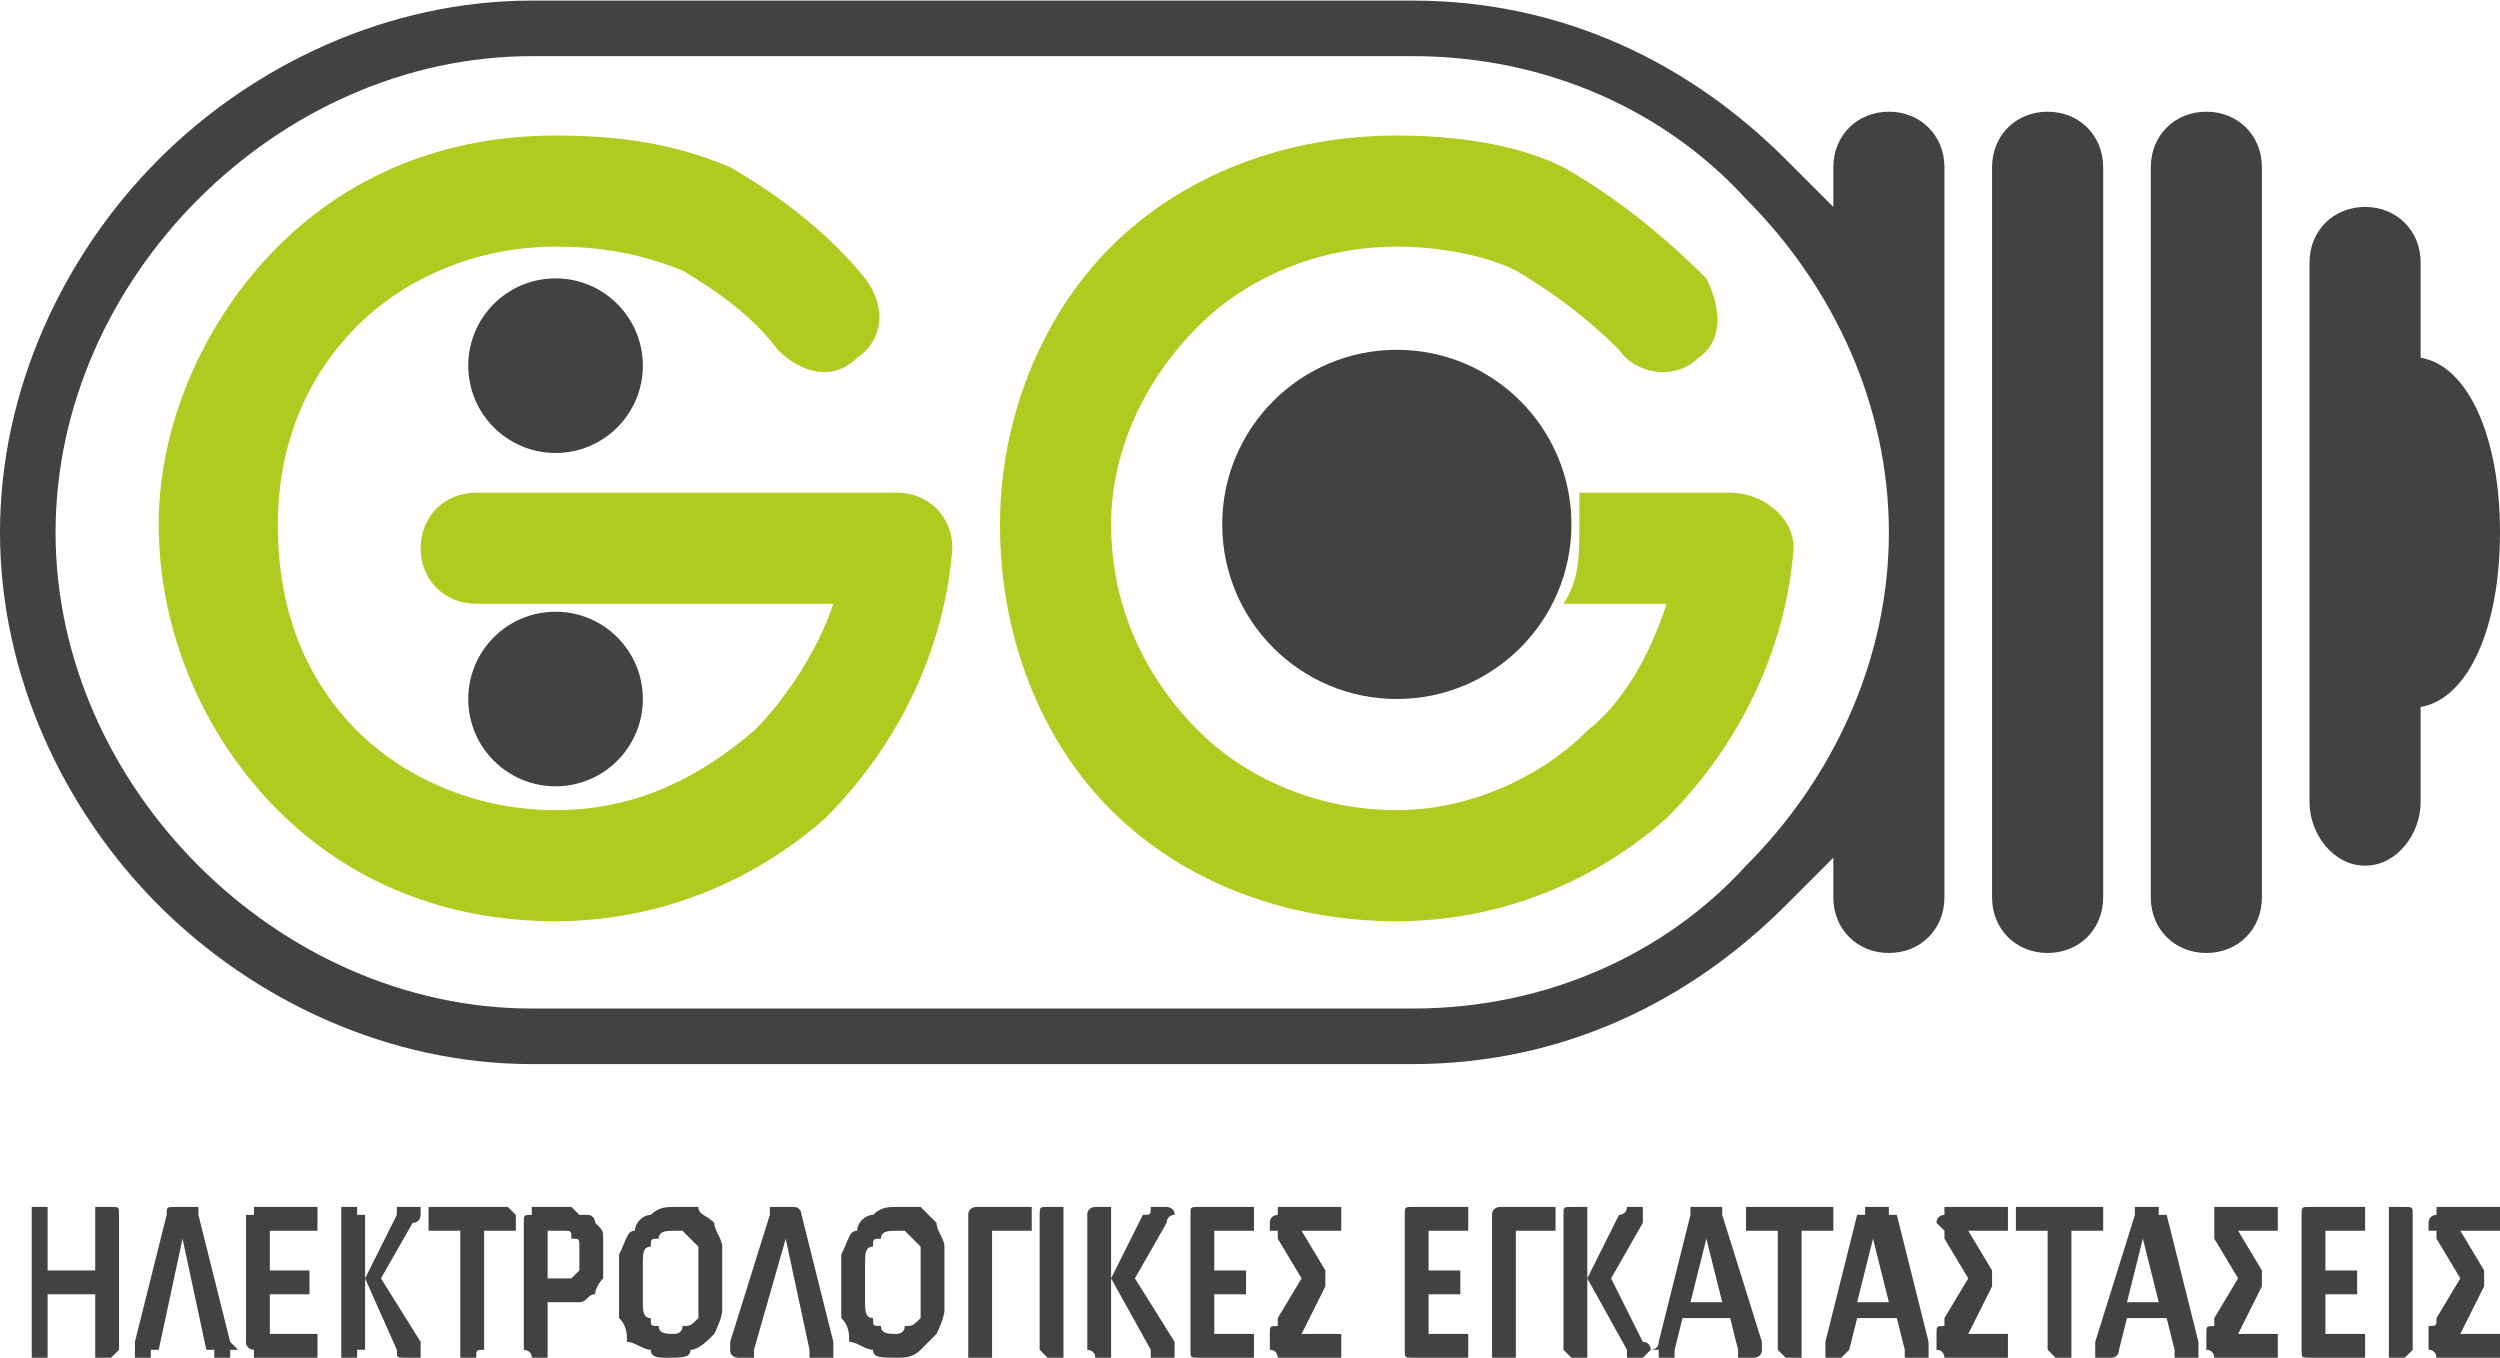
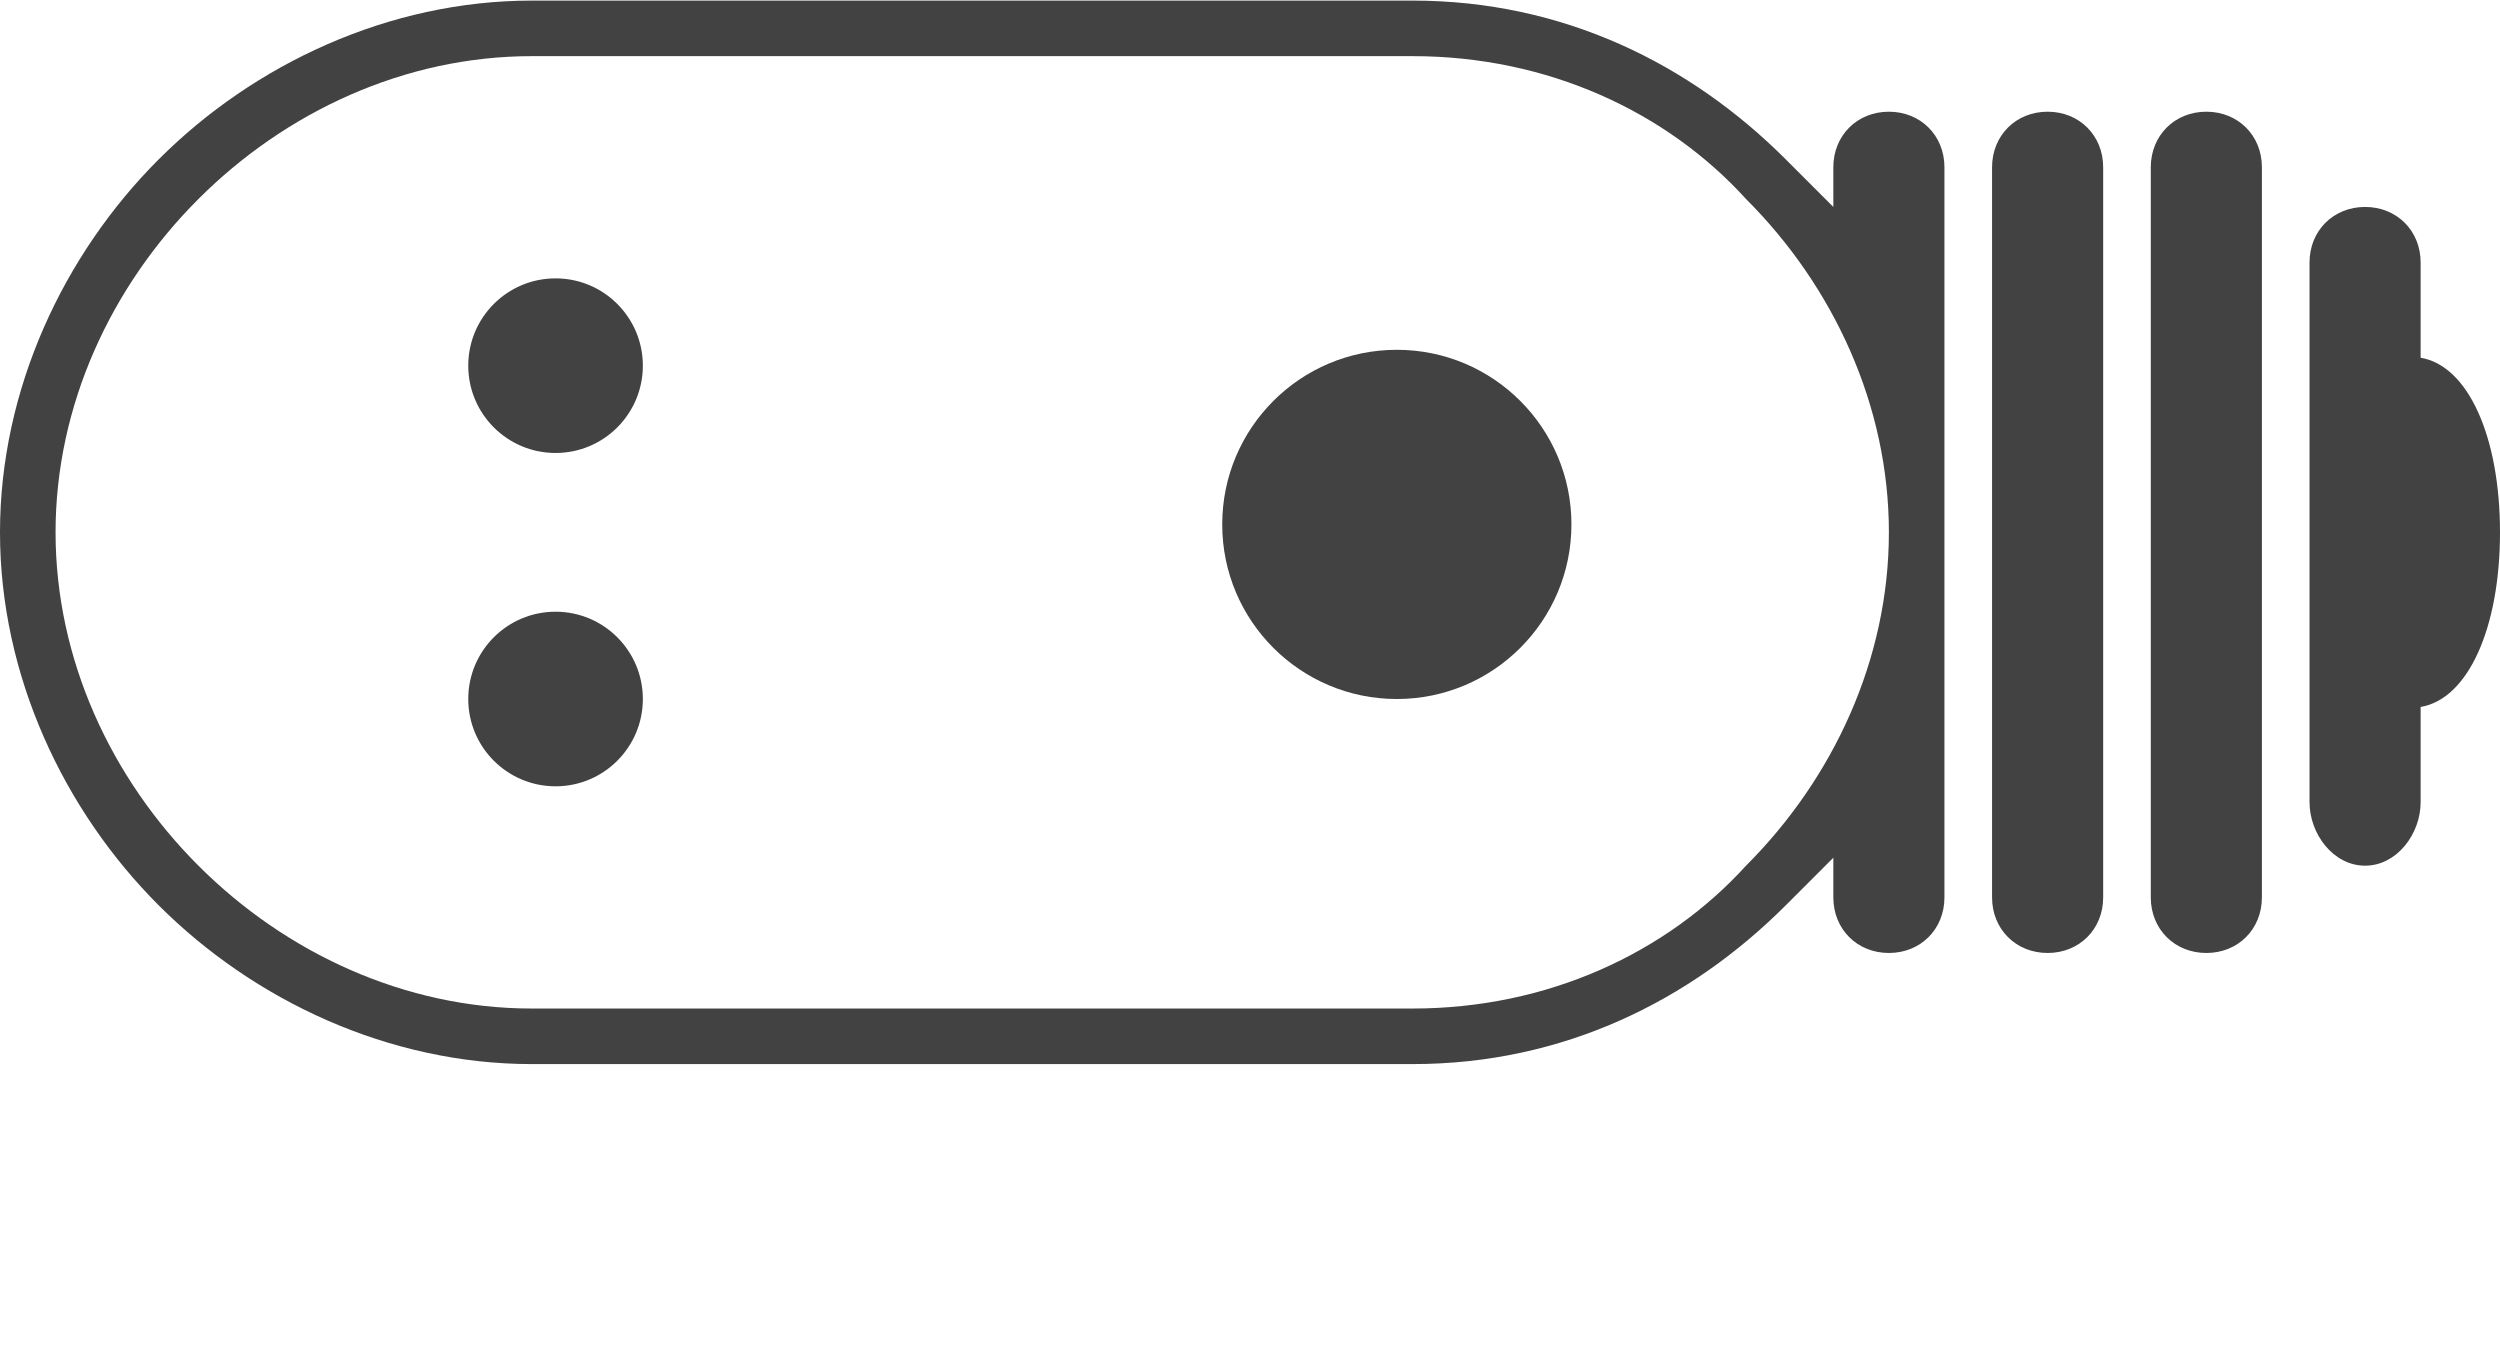
<svg xmlns="http://www.w3.org/2000/svg" xml:space="preserve" width="300px" height="163px" version="1.1" style="shape-rendering:geometricPrecision; text-rendering:geometricPrecision; image-rendering:optimizeQuality; fill-rule:evenodd; clip-rule:evenodd" viewBox="0 0 315 171">
  <defs>
    <style type="text/css">
   
    .fil0 {fill:#434242}
    .fil1 {fill:#B0CB1F;fill-rule:nonzero}
   
  </style>
  </defs>
  <g id="Layer_x0020_1">
-     <path class="fil0" d="M305 89c6,-1 10,-10 10,-22 0,-12 -4,-21 -10,-22l0 -12c0,-4 -3,-7 -7,-7 -4,0 -7,3 -7,7l0 68c0,4 3,8 7,8 4,0 7,-4 7,-8l0 -12zm-238 -89l111 0c19,0 35,8 47,20 2,2 4,4 6,6l0 -5c0,-4 3,-7 7,-7 4,0 7,3 7,7l0 92c0,4 -3,7 -7,7 -4,0 -7,-3 -7,-7l0 -5c-2,2 -4,4 -6,6 -12,12 -28,20 -47,20l-111 0c-18,0 -35,-8 -47,-20 -12,-12 -20,-29 -20,-47l0 0c0,-18 8,-35 20,-47 12,-12 29,-20 47,-20zm111 7l-111 0c-16,0 -31,7 -42,18 -11,11 -18,26 -18,42l0 0c0,16 7,31 18,42 11,11 26,18 42,18l111 0c17,0 32,-7 42,-18 11,-11 18,-26 18,-42l0 0c0,-16 -7,-31 -18,-42 -10,-11 -25,-18 -42,-18zm73 14c0,-4 3,-7 7,-7 4,0 7,3 7,7l0 92c0,4 -3,7 -7,7 -4,0 -7,-3 -7,-7l0 -92zm20 0c0,-4 3,-7 7,-7 4,0 7,3 7,7l0 92c0,4 -3,7 -7,7 -4,0 -7,-3 -7,-7l0 -92z" />
-     <path class="fil1" d="M60 76c-4,0 -7,-3 -7,-7 0,-4 3,-7 7,-7l53 0c4,0 7,3 7,7 0,0 0,0 0,0l0 0c-1,13 -7,25 -16,34 -9,8 -21,13 -34,13 -14,0 -26,-5 -35,-14 -9,-9 -15,-22 -15,-36 0,-13 6,-26 15,-35 9,-9 21,-14 35,-14 8,0 15,1 22,4 7,4 13,9 17,14 3,4 2,8 -1,10 -3,3 -7,2 -10,-1 -3,-4 -7,-7 -12,-10 -5,-2 -10,-3 -16,-3 -10,0 -19,4 -25,10 -7,7 -10,16 -10,25 0,10 3,19 10,26 6,6 15,10 25,10 10,0 18,-4 25,-10 4,-4 8,-10 10,-16l-45 0z" />
+     <path class="fil0" d="M305 89c6,-1 10,-10 10,-22 0,-12 -4,-21 -10,-22l0 -12c0,-4 -3,-7 -7,-7 -4,0 -7,3 -7,7l0 68c0,4 3,8 7,8 4,0 7,-4 7,-8l0 -12zm-238 -89l111 0c19,0 35,8 47,20 2,2 4,4 6,6l0 -5c0,-4 3,-7 7,-7 4,0 7,3 7,7l0 92c0,4 -3,7 -7,7 -4,0 -7,-3 -7,-7l0 -5c-2,2 -4,4 -6,6 -12,12 -28,20 -47,20l-111 0c-18,0 -35,-8 -47,-20 -12,-12 -20,-29 -20,-47l0 0c0,-18 8,-35 20,-47 12,-12 29,-20 47,-20zm111 7l-111 0c-16,0 -31,7 -42,18 -11,11 -18,26 -18,42l0 0c0,16 7,31 18,42 11,11 26,18 42,18l111 0c17,0 32,-7 42,-18 11,-11 18,-26 18,-42c0,-16 -7,-31 -18,-42 -10,-11 -25,-18 -42,-18zm73 14c0,-4 3,-7 7,-7 4,0 7,3 7,7l0 92c0,4 -3,7 -7,7 -4,0 -7,-3 -7,-7l0 -92zm20 0c0,-4 3,-7 7,-7 4,0 7,3 7,7l0 92c0,4 -3,7 -7,7 -4,0 -7,-3 -7,-7l0 -92z" />
    <g id="_2013203712560">
-       <path class="fil0" d="M15 170c0,0 0,0 0,0 0,0 0,0 -1,1 0,0 0,0 0,0 0,0 0,0 -1,0 0,0 0,0 0,0 -1,0 -1,0 -1,0 0,-1 0,-1 0,-1 0,0 0,0 0,0l0 -7 -6 0 0 7c0,0 0,0 0,0 0,0 0,0 0,1 0,0 0,0 0,0 0,0 -1,0 -1,0 0,0 0,0 -1,0 0,0 0,0 0,0 0,-1 0,-1 0,-1 0,0 0,0 0,0l0 -17c0,0 0,0 0,0 0,-1 0,-1 0,-1 0,0 0,0 0,0 1,0 1,0 1,0 0,0 1,0 1,0 0,0 0,0 0,0 0,0 0,0 0,1 0,0 0,0 0,0l0 7 6 0 0 -7c0,0 0,0 0,0 0,-1 0,-1 0,-1 0,0 0,0 1,0 0,0 0,0 0,0 1,0 1,0 1,0 0,0 0,0 0,0 1,0 1,0 1,1 0,0 0,0 0,0l0 17zm14 -1c1,1 1,1 1,1 0,0 0,0 -1,0 0,1 0,1 0,1 0,0 0,0 -1,0 0,0 -1,0 -1,0 0,0 0,0 0,0 0,0 0,-1 0,-1 0,0 0,0 -1,0l-3 -14 0 0 -3 14c0,0 0,0 -1,0 0,0 0,1 0,1 0,0 0,0 0,0 0,0 -1,0 -1,0 0,0 -1,0 -1,0 0,0 0,0 0,-1 0,0 0,0 0,0 0,0 0,0 0,-1l4 -16c0,0 0,0 0,0 0,-1 0,-1 1,-1 0,0 0,0 0,0 0,0 1,0 1,0 0,0 1,0 1,0 0,0 0,0 0,0 0,0 1,0 1,0 0,0 0,0 0,0 0,0 0,1 0,1 0,0 0,0 0,0l4 16zm11 0c0,0 0,1 0,1 0,0 0,0 0,0 0,0 0,0 0,1 0,0 0,0 0,0l-8 0c0,0 0,0 0,-1 0,0 -1,0 -1,-1l0 -16c0,0 1,0 1,0 0,-1 0,-1 0,-1l8 0c0,0 0,0 0,0 0,0 0,0 0,1 0,0 0,0 0,0 0,0 0,0 0,1 0,0 0,0 0,0 0,1 0,1 0,1 0,0 0,0 0,0 0,0 0,0 0,0l-6 0 0 5 5 0c0,0 0,0 0,0 0,0 0,0 0,0 0,0 0,0 0,0 0,1 0,1 0,1 0,0 0,1 0,1 0,0 0,0 0,0 0,0 0,0 0,0 0,0 0,1 0,1l-5 0 0 5 6 0c0,0 0,0 0,0 0,0 0,0 0,0 0,0 0,0 0,0 0,1 0,1 0,1zm13 1c0,0 0,0 0,0 0,0 0,0 0,1 0,0 0,0 -1,0 0,0 0,0 0,0 -1,0 -1,0 -1,0 -1,0 -1,0 -1,-1 0,0 0,0 0,0l-4 -9 0 9c0,0 -1,0 -1,0 0,0 0,0 0,1 0,0 0,0 0,0 0,0 -1,0 -1,0 0,0 0,0 -1,0 0,0 0,0 0,0 0,-1 0,-1 0,-1 0,0 0,0 0,0l0 -17c0,0 0,0 0,0 0,-1 0,-1 0,-1 0,0 0,0 0,0 1,0 1,0 1,0 0,0 1,0 1,0 0,0 0,0 0,0 0,0 0,0 0,1 0,0 1,0 1,0l0 8 4 -8c0,0 0,0 0,-1 0,0 0,0 0,0 0,0 0,0 1,0 0,0 0,0 0,0 1,0 1,0 1,0 0,0 0,0 1,0 0,0 0,0 0,1 0,0 0,0 0,0 0,0 0,0 0,0 0,0 0,1 -1,1l-4 7 5 8c0,0 0,1 0,1 0,0 0,0 0,0zm12 -16c0,0 0,0 0,0 0,1 0,1 0,1 -1,0 -1,0 -1,0 0,0 0,0 0,0l-3 0 0 15c0,0 0,0 0,0 -1,0 -1,0 -1,1 0,0 0,0 0,0 0,0 -1,0 -1,0 0,0 0,0 -1,0 0,0 0,0 0,0 0,-1 0,-1 0,-1 0,0 0,0 0,0l0 -15 -4 0c0,0 0,0 0,0 0,0 0,0 0,0 0,0 0,0 0,-1 0,0 0,0 0,0 0,0 0,-1 0,-1 0,0 0,0 0,0 0,-1 0,-1 0,-1 0,0 0,0 0,0l10 0c0,0 0,0 0,0 0,0 0,0 1,1 0,0 0,0 0,0 0,0 0,1 0,1zm11 4c0,1 0,2 0,3 0,0 -1,1 -1,2 -1,0 -1,1 -2,1 -1,0 -2,0 -3,0l-1 0 0 6c0,0 0,0 0,0 0,0 0,0 0,1 0,0 0,0 0,0 -1,0 -1,0 -1,0 0,0 -1,0 -1,0 0,0 0,0 0,0 0,-1 -1,-1 -1,-1 0,0 0,0 0,0l0 -16c0,-1 0,-1 1,-1 0,-1 0,-1 0,-1l4 0c0,0 0,0 1,0 0,0 0,0 1,1 0,0 1,0 1,0 1,0 1,1 1,1 1,1 1,1 1,2 0,0 0,1 0,2zm-3 0c0,-1 0,-1 0,-1 0,-1 0,-1 -1,-1 0,-1 0,-1 -1,-1 0,0 0,0 0,0l-2 0 0 6 2 0c0,0 0,0 1,0 0,0 0,0 1,-1 0,0 0,0 0,-1 0,0 0,0 0,-1zm18 3c0,2 0,3 0,4 0,1 -1,3 -1,3 -1,1 -2,2 -3,2 0,1 -1,1 -3,1 -1,0 -2,0 -2,-1 -1,0 -2,-1 -3,-1 0,-1 0,-2 -1,-3 0,-1 0,-3 0,-4 0,-2 0,-3 0,-4 1,-2 1,-3 2,-3 0,-1 1,-2 2,-2 1,-1 2,-1 3,-1 1,0 2,0 3,0 0,1 1,1 2,2 0,1 1,2 1,3 0,1 0,3 0,4zm-3 0c0,-1 0,-1 0,-2 0,-1 0,-2 0,-2 -1,-1 -1,-1 -2,-2 0,0 -1,0 -1,0 -1,0 -2,0 -2,1 -1,0 -1,0 -1,1 -1,0 -1,1 -1,2 0,1 0,1 0,2 0,1 0,2 0,3 0,1 0,2 1,2 0,1 0,1 1,1 0,1 1,1 2,1 0,0 1,0 1,-1 1,0 1,0 2,-1 0,-1 0,-1 0,-2 0,-1 0,-2 0,-3zm17 8c0,1 0,1 0,1 0,0 0,0 0,0 0,1 0,1 0,1 -1,0 -1,0 -1,0 -1,0 -1,0 -1,0 0,0 -1,0 -1,0 0,0 0,-1 0,-1 0,0 0,0 0,0l-3 -14 0 0 -4 14c0,0 0,0 0,0 0,0 0,1 0,1 0,0 0,0 -1,0 0,0 0,0 0,0 -1,0 -1,0 -1,0 0,0 -1,0 -1,-1 0,0 0,0 0,0 0,0 0,0 0,-1l5 -16c0,0 0,0 0,0 0,-1 0,-1 0,-1 0,0 0,0 1,0 0,0 0,0 1,0 0,0 0,0 0,0 1,0 1,0 1,0 0,0 0,0 0,0 0,0 0,0 0,0 1,0 1,1 1,1 0,0 0,0 0,0l4 16zm14 -8c0,2 0,3 0,4 0,1 -1,3 -1,3 -1,1 -2,2 -2,2 -1,1 -2,1 -3,1 -2,0 -3,0 -3,-1 -1,0 -2,-1 -3,-1 0,-1 0,-2 -1,-3 0,-1 0,-3 0,-4 0,-2 0,-3 0,-4 1,-2 1,-3 2,-3 0,-1 1,-2 2,-2 1,-1 2,-1 3,-1 1,0 2,0 3,0 1,1 1,1 2,2 0,1 1,2 1,3 0,1 0,3 0,4zm-3 0c0,-1 0,-1 0,-2 0,-1 0,-2 0,-2 -1,-1 -1,-1 -2,-2 0,0 -1,0 -1,0 -1,0 -2,0 -2,1 -1,0 -1,0 -1,1 -1,0 -1,1 -1,2 0,1 0,1 0,2 0,1 0,2 0,3 0,1 0,2 1,2 0,1 0,1 1,1 0,1 1,1 2,1 0,0 1,0 1,-1 1,0 1,0 2,-1 0,-1 0,-1 0,-2 0,-1 0,-2 0,-3zm14 -7c0,0 0,0 0,0 0,1 0,1 0,1 0,0 0,0 0,0 0,0 0,0 0,0l-5 0 0 15c0,0 0,0 0,0 0,0 0,0 0,1 -1,0 -1,0 -1,0 0,0 0,0 -1,0 0,0 0,0 0,0 0,0 -1,0 -1,0 0,-1 0,-1 0,-1 0,0 0,0 0,0l0 -16c0,-1 0,-1 0,-1 0,-1 1,-1 1,-1l7 0c0,0 0,0 0,0 0,0 0,0 0,1 0,0 0,0 0,0 0,0 0,0 0,1zm4 16c0,0 0,0 0,0 0,0 0,0 0,1 0,0 0,0 -1,0 0,0 0,0 0,0 -1,0 -1,0 -1,0 0,0 0,0 0,0 -1,-1 -1,-1 -1,-1 0,0 0,0 0,0l0 -17c0,0 0,0 0,0 0,-1 0,-1 1,-1 0,0 0,0 0,0 0,0 0,0 1,0 0,0 0,0 0,0 1,0 1,0 1,0 0,0 0,0 0,1 0,0 0,0 0,0l0 17zm14 0c0,0 0,0 0,0 0,0 0,0 0,1 -1,0 -1,0 -1,0 0,0 0,0 -1,0 0,0 0,0 -1,0 0,0 0,0 0,-1 0,0 0,0 0,0l-5 -9 0 9c0,0 0,0 0,0 0,0 0,0 0,1 0,0 0,0 0,0 -1,0 -1,0 -1,0 0,0 -1,0 -1,0 0,0 0,0 0,0 0,-1 -1,-1 -1,-1 0,0 0,0 0,0l0 -17c0,0 0,0 0,0 0,-1 1,-1 1,-1 0,0 0,0 0,0 0,0 1,0 1,0 0,0 0,0 1,0 0,0 0,0 0,0 0,0 0,0 0,1 0,0 0,0 0,0l0 8 4 -8c1,0 1,0 1,-1 0,0 0,0 0,0 0,0 0,0 0,0 1,0 1,0 1,0 0,0 1,0 1,0 0,0 0,0 0,0 0,0 1,0 1,1 0,0 0,0 0,0 0,0 0,0 0,0 -1,0 -1,1 -1,1l-4 7 5 8c0,0 0,1 0,1 0,0 0,0 0,0zm10 -1c0,0 0,1 0,1 0,0 0,0 0,0 0,0 0,0 0,1 0,0 0,0 0,0l-7 0c-1,0 -1,0 -1,-1 0,0 0,0 0,-1l0 -16c0,0 0,0 0,0 0,-1 0,-1 1,-1l7 0c0,0 0,0 0,0 0,0 0,0 0,1 0,0 0,0 0,0 0,0 0,0 0,1 0,0 0,0 0,0 0,1 0,1 0,1 0,0 0,0 0,0 0,0 0,0 0,0l-5 0 0 5 4 0c0,0 0,0 0,0 0,0 0,0 0,0 0,0 0,0 0,0 0,1 0,1 0,1 0,0 0,1 0,1 0,0 0,0 0,0 0,0 0,0 0,0 0,0 0,1 0,1l-4 0 0 5 5 0c0,0 0,0 0,0 0,0 0,0 0,0 0,0 0,0 0,0 0,1 0,1 0,1zm11 0c0,0 0,1 0,1 0,0 0,0 0,0 0,0 0,0 0,1 0,0 0,0 0,0l-8 0c0,0 0,-1 -1,-1 0,0 0,0 0,-1l0 0c0,-1 0,-1 0,-1 0,0 0,0 0,0 0,-1 0,-1 1,-1 0,0 0,0 0,-1l3 -5 -3 -5c0,0 0,0 0,0 0,0 0,0 0,-1 0,0 -1,0 -1,0 0,0 0,-1 0,-1l0 0c0,-1 1,-1 1,-1 0,-1 0,-1 0,-1l8 0c0,0 0,0 0,0 0,0 0,0 0,1 0,0 0,0 0,0 0,0 0,0 0,1 0,0 0,0 0,0 0,1 0,1 0,1 0,0 0,0 0,0 0,0 0,0 0,0l-5 0 3 5c0,0 0,0 0,0 0,0 0,0 0,0 0,0 0,0 0,0 0,1 0,1 0,1 0,0 0,0 0,0 0,1 0,1 0,1 0,0 0,0 0,0 0,0 0,0 0,0l-3 6 5 0c0,0 0,0 0,0 0,0 0,0 0,0 0,0 0,0 0,0 0,1 0,1 0,1zm16 0c0,0 0,1 0,1 0,0 0,0 0,0 0,0 0,0 0,1 0,0 0,0 0,0l-7 0c-1,0 -1,0 -1,-1 0,0 0,0 0,-1l0 -16c0,0 0,0 0,0 0,-1 0,-1 1,-1l7 0c0,0 0,0 0,0 0,0 0,0 0,1 0,0 0,0 0,0 0,0 0,0 0,1 0,0 0,0 0,0 0,1 0,1 0,1 0,0 0,0 0,0 0,0 0,0 0,0l-5 0 0 5 4 0c0,0 0,0 0,0 0,0 0,0 0,0 0,0 0,0 0,0 0,1 0,1 0,1 0,0 0,1 0,1 0,0 0,0 0,0 0,0 0,0 0,0 0,0 0,1 0,1l-4 0 0 5 5 0c0,0 0,0 0,0 0,0 0,0 0,0 0,0 0,0 0,0 0,1 0,1 0,1zm11 -15c0,0 0,0 0,0 0,1 0,1 0,1 0,0 0,0 0,0 0,0 0,0 0,0l-5 0 0 15c0,0 0,0 0,0 0,0 0,0 0,1 -1,0 -1,0 -1,0 0,0 0,0 -1,0 0,0 0,0 0,0 -1,0 -1,0 -1,0 0,-1 0,-1 0,-1 0,0 0,0 0,0l0 -16c0,-1 0,-1 0,-1 0,-1 1,-1 1,-1l7 0c0,0 0,0 0,0 0,0 0,0 0,1 0,0 0,0 0,0 0,0 0,0 0,1zm12 16c0,0 0,0 0,0 0,0 0,0 -1,1 0,0 0,0 0,0 0,0 0,0 -1,0 0,0 -1,0 -1,0 0,0 0,0 0,-1 0,0 0,0 0,0l-5 -9 0 9c0,0 0,0 0,0 0,0 0,0 0,1 0,0 0,0 -1,0 0,0 0,0 0,0 -1,0 -1,0 -1,0 0,0 0,0 0,0 -1,-1 -1,-1 -1,-1 0,0 0,0 0,0l0 -17c0,0 0,0 0,0 0,-1 0,-1 1,-1 0,0 0,0 0,0 0,0 0,0 1,0 0,0 0,0 0,0 1,0 1,0 1,0 0,0 0,0 0,1 0,0 0,0 0,0l0 8 4 -8c0,0 1,0 1,-1 0,0 0,0 0,0 0,0 0,0 0,0 1,0 1,0 1,0 0,0 1,0 1,0 0,0 0,0 0,0 0,0 0,0 0,1 1,0 1,0 1,0 0,0 0,0 -1,0 0,0 0,1 0,1l-4 7 4 8c1,0 1,1 1,1 0,0 0,0 0,0z" />
-       <path class="fil0" d="M222 169c0,1 0,1 0,1 0,0 0,0 0,0 0,1 -1,1 -1,1 0,0 0,0 -1,0 0,0 0,0 -1,0 0,0 0,0 0,0 0,0 0,-1 0,-1 0,0 0,0 0,0l-1 -4 -6 0 -1 4c0,0 0,0 0,0 0,0 0,1 0,1 0,0 0,0 0,0 -1,0 -1,0 -1,0 -1,0 -1,0 -1,0 0,0 0,0 0,-1 -1,0 -1,0 -1,0 0,0 1,0 1,-1l4 -16c0,0 0,0 0,0 0,-1 0,-1 0,-1 1,0 1,0 1,0 0,0 1,0 1,0 0,0 1,0 1,0 0,0 0,0 1,0 0,0 0,0 0,1 0,0 0,0 0,0l5 16zm-7 -13l0 0 -2 8 4 0 -2 -8zm16 -2c0,0 0,0 0,0 0,1 0,1 0,1 0,0 0,0 0,0 0,0 0,0 0,0l-4 0 0 15c0,0 0,0 0,0 0,0 0,0 0,1 0,0 0,0 -1,0 0,0 0,0 0,0 -1,0 -1,0 -1,0 0,0 0,0 0,0 -1,-1 -1,-1 -1,-1 0,0 0,0 0,0l0 -15 -3 0c0,0 0,0 -1,0 0,0 0,0 0,0 0,0 0,0 0,-1 0,0 0,0 0,0 0,0 0,-1 0,-1 0,0 0,0 0,0 0,-1 0,-1 0,-1 1,0 1,0 1,0l10 0c0,0 0,0 0,0 0,0 0,0 0,1 0,0 0,0 0,0 0,0 0,1 0,1zm12 15c0,1 0,1 0,1 0,0 0,0 0,0 0,1 0,1 0,1 -1,0 -1,0 -1,0 -1,0 -1,0 -1,0 0,0 -1,0 -1,0 0,0 0,-1 0,-1 0,0 0,0 0,0l-1 -4 -5 0 -1 4c0,0 0,0 0,0 0,0 -1,1 -1,1 0,0 0,0 0,0 0,0 -1,0 -1,0 0,0 0,0 -1,0 0,0 0,0 0,-1 0,0 0,0 0,0 0,0 0,0 0,-1l4 -16c1,0 1,0 1,0 0,-1 0,-1 0,-1 0,0 0,0 0,0 1,0 1,0 1,0 1,0 1,0 1,0 1,0 1,0 1,0 0,0 0,0 0,1 0,0 0,0 1,0l4 16zm-7 -13l0 0 -2 8 4 0 -2 -8zm17 13c0,0 0,1 0,1 0,0 0,0 0,0 0,0 0,0 0,1 0,0 0,0 0,0l-8 0c0,0 0,-1 -1,-1 0,0 0,0 0,-1l0 0c0,-1 0,-1 0,-1 0,0 0,0 0,0 0,-1 0,-1 1,-1 0,0 0,0 0,-1l3 -5 -3 -5c0,0 0,0 0,0 0,0 0,0 0,-1 0,0 0,0 0,0 0,0 -1,-1 -1,-1l0 0c0,-1 1,-1 1,-1 0,-1 0,-1 0,-1l8 0c0,0 0,0 0,0 0,0 0,0 0,1 0,0 0,0 0,0 0,0 0,0 0,1 0,0 0,0 0,0 0,1 0,1 0,1 0,0 0,0 0,0 0,0 0,0 0,0l-5 0 3 5c0,0 0,0 0,0 0,0 0,0 0,0 0,0 0,0 0,0 0,1 0,1 0,1 0,0 0,0 0,0 0,1 0,1 0,1 0,0 0,0 0,0 0,0 0,0 0,0l-3 6 5 0c0,0 0,0 0,0 0,0 0,0 0,0 0,0 0,0 0,0 0,1 0,1 0,1zm12 -15c0,0 0,0 0,0 0,1 0,1 0,1 0,0 0,0 0,0 0,0 0,0 0,0l-4 0 0 15c0,0 0,0 0,0 0,0 0,0 0,1 0,0 0,0 -1,0 0,0 0,0 0,0 -1,0 -1,0 -1,0 0,0 0,0 0,0 -1,-1 -1,-1 -1,-1 0,0 0,0 0,0l0 -15 -3 0c0,0 0,0 -1,0 0,0 0,0 0,0 0,0 0,0 0,-1 0,0 0,0 0,0 0,0 0,-1 0,-1 0,0 0,0 0,0 0,-1 0,-1 0,-1 1,0 1,0 1,0l10 0c0,0 0,0 0,0 0,0 0,0 0,1 0,0 0,0 0,0 0,0 0,1 0,1zm12 15c0,1 0,1 0,1 0,0 0,0 0,0 0,1 0,1 0,1 -1,0 -1,0 -1,0 -1,0 -1,0 -1,0 0,0 0,0 -1,0 0,0 0,-1 0,-1 0,0 0,0 0,0l-1 -4 -5 0 -1 4c0,0 0,0 0,0 0,0 0,1 -1,1 0,0 0,0 0,0 0,0 0,0 -1,0 0,0 0,0 -1,0 0,0 0,0 0,-1 0,0 0,0 0,0 0,0 0,0 0,-1l5 -16c0,0 0,0 0,0 0,-1 0,-1 0,-1 0,0 0,0 0,0 1,0 1,0 1,0 1,0 1,0 1,0 1,0 1,0 1,0 0,0 0,0 0,1 0,0 0,0 1,0l4 16zm-7 -13l0 0 -2 8 4 0 -2 -8zm17 13c0,0 0,1 0,1 0,0 0,0 0,0 0,0 0,0 0,1 0,0 0,0 0,0l-8 0c0,0 0,-1 -1,-1 0,0 0,0 0,-1l0 0c0,-1 0,-1 0,-1 0,0 0,0 0,0 0,-1 0,-1 1,-1 0,0 0,0 0,-1l3 -5 -3 -5c0,0 0,0 0,0 0,0 0,0 0,-1 0,0 0,0 0,0 0,0 0,-1 0,-1l0 0c0,-1 0,-1 0,-1 0,-1 0,-1 0,-1l8 0c0,0 0,0 0,0 0,0 0,0 0,1 0,0 0,0 0,0 0,0 0,0 0,1 0,0 0,0 0,0 0,1 0,1 0,1 0,0 0,0 0,0 0,0 0,0 0,0l-5 0 3 5c0,0 0,0 0,0 0,0 0,0 0,0 0,0 0,0 0,0 0,1 0,1 0,1 0,0 0,0 0,0 0,1 0,1 0,1 0,0 0,0 0,0 0,0 0,0 0,0l-3 6 5 0c0,0 0,0 0,0 0,0 0,0 0,0 0,0 0,0 0,0 0,1 0,1 0,1zm11 0c0,0 0,1 0,1 0,0 0,0 0,0 0,0 0,0 0,1 0,0 0,0 0,0l-7 0c-1,0 -1,0 -1,-1 0,0 0,0 0,-1l0 -16c0,0 0,0 0,0 0,-1 0,-1 1,-1l7 0c0,0 0,0 0,0 0,0 0,0 0,1 0,0 0,0 0,0 0,0 0,0 0,1 0,0 0,0 0,0 0,1 0,1 0,1 0,0 0,0 0,0 0,0 0,0 0,0l-5 0 0 5 4 0c0,0 0,0 0,0 0,0 0,0 0,0 0,0 0,0 0,0 0,1 0,1 0,1 0,0 0,1 0,1 0,0 0,0 0,0 0,0 0,0 0,0 0,0 0,1 0,1l-4 0 0 5 5 0c0,0 0,0 0,0 0,0 0,0 0,0 0,0 0,0 0,0 0,1 0,1 0,1zm6 1c0,0 0,0 0,0 0,0 0,0 -1,1 0,0 0,0 0,0 0,0 0,0 -1,0 0,0 0,0 0,0 -1,0 -1,0 -1,0 0,-1 0,-1 0,-1 0,0 0,0 0,0l0 -17c0,0 0,0 0,0 0,-1 0,-1 0,-1 0,0 0,0 1,0 0,0 0,0 0,0 1,0 1,0 1,0 0,0 0,0 0,0 1,0 1,0 1,1 0,0 0,0 0,0l0 17zm11 -1c0,0 0,1 0,1 0,0 0,0 0,0 0,0 0,0 0,1 0,0 0,0 0,0l-8 0c0,0 0,-1 -1,-1 0,0 0,0 0,-1l0 0c0,-1 0,-1 0,-1 0,0 0,0 0,0 0,-1 0,-1 0,-1 1,0 1,0 1,-1l3 -5 -3 -5c0,0 0,0 0,0 0,0 0,0 0,-1 0,0 -1,0 -1,0 0,0 0,-1 0,-1l0 0c0,-1 1,-1 1,-1 0,-1 0,-1 0,-1l8 0c0,0 0,0 0,0 0,0 0,0 0,1 0,0 0,0 0,0 0,0 0,0 0,1 0,0 0,0 0,0 0,1 0,1 0,1 0,0 0,0 0,0 0,0 0,0 0,0l-5 0 3 5c0,0 0,0 0,0 0,0 0,0 0,0 0,0 0,0 0,0 0,1 0,1 0,1 0,0 0,0 0,0 0,1 0,1 0,1 0,0 0,0 0,0 0,0 0,0 0,0l-3 6 5 0c0,0 0,0 0,0 0,0 0,0 0,0 0,0 0,0 0,0 0,1 0,1 0,1z" />
-     </g>
-     <path class="fil1" d="M199 62l19 0c4,0 8,3 8,7 0,0 0,0 0,0l0 0c-1,13 -7,25 -16,34 -9,8 -21,13 -34,13 -14,0 -27,-5 -36,-14 -9,-9 -14,-22 -14,-36 0,-13 5,-26 14,-35 9,-9 22,-14 36,-14 7,0 15,1 21,4 7,4 13,9 18,14 2,4 2,8 -1,10 -3,3 -8,2 -10,-1 -4,-4 -8,-7 -13,-10 -4,-2 -10,-3 -15,-3 -10,0 -19,4 -25,10 -7,7 -11,16 -11,25 0,10 4,19 11,26 6,6 15,10 25,10 9,0 18,-4 24,-10 5,-4 8,-10 10,-16l-13 0c2,-3 2,-6 2,-10 0,-1 0,-3 0,-4z" />
+       </g>
    <circle class="fil0" cx="70" cy="46" r="11" />
    <circle class="fil0" cx="70" cy="88" r="11" />
    <circle class="fil0" cx="176" cy="66" r="22" />
  </g>
</svg>